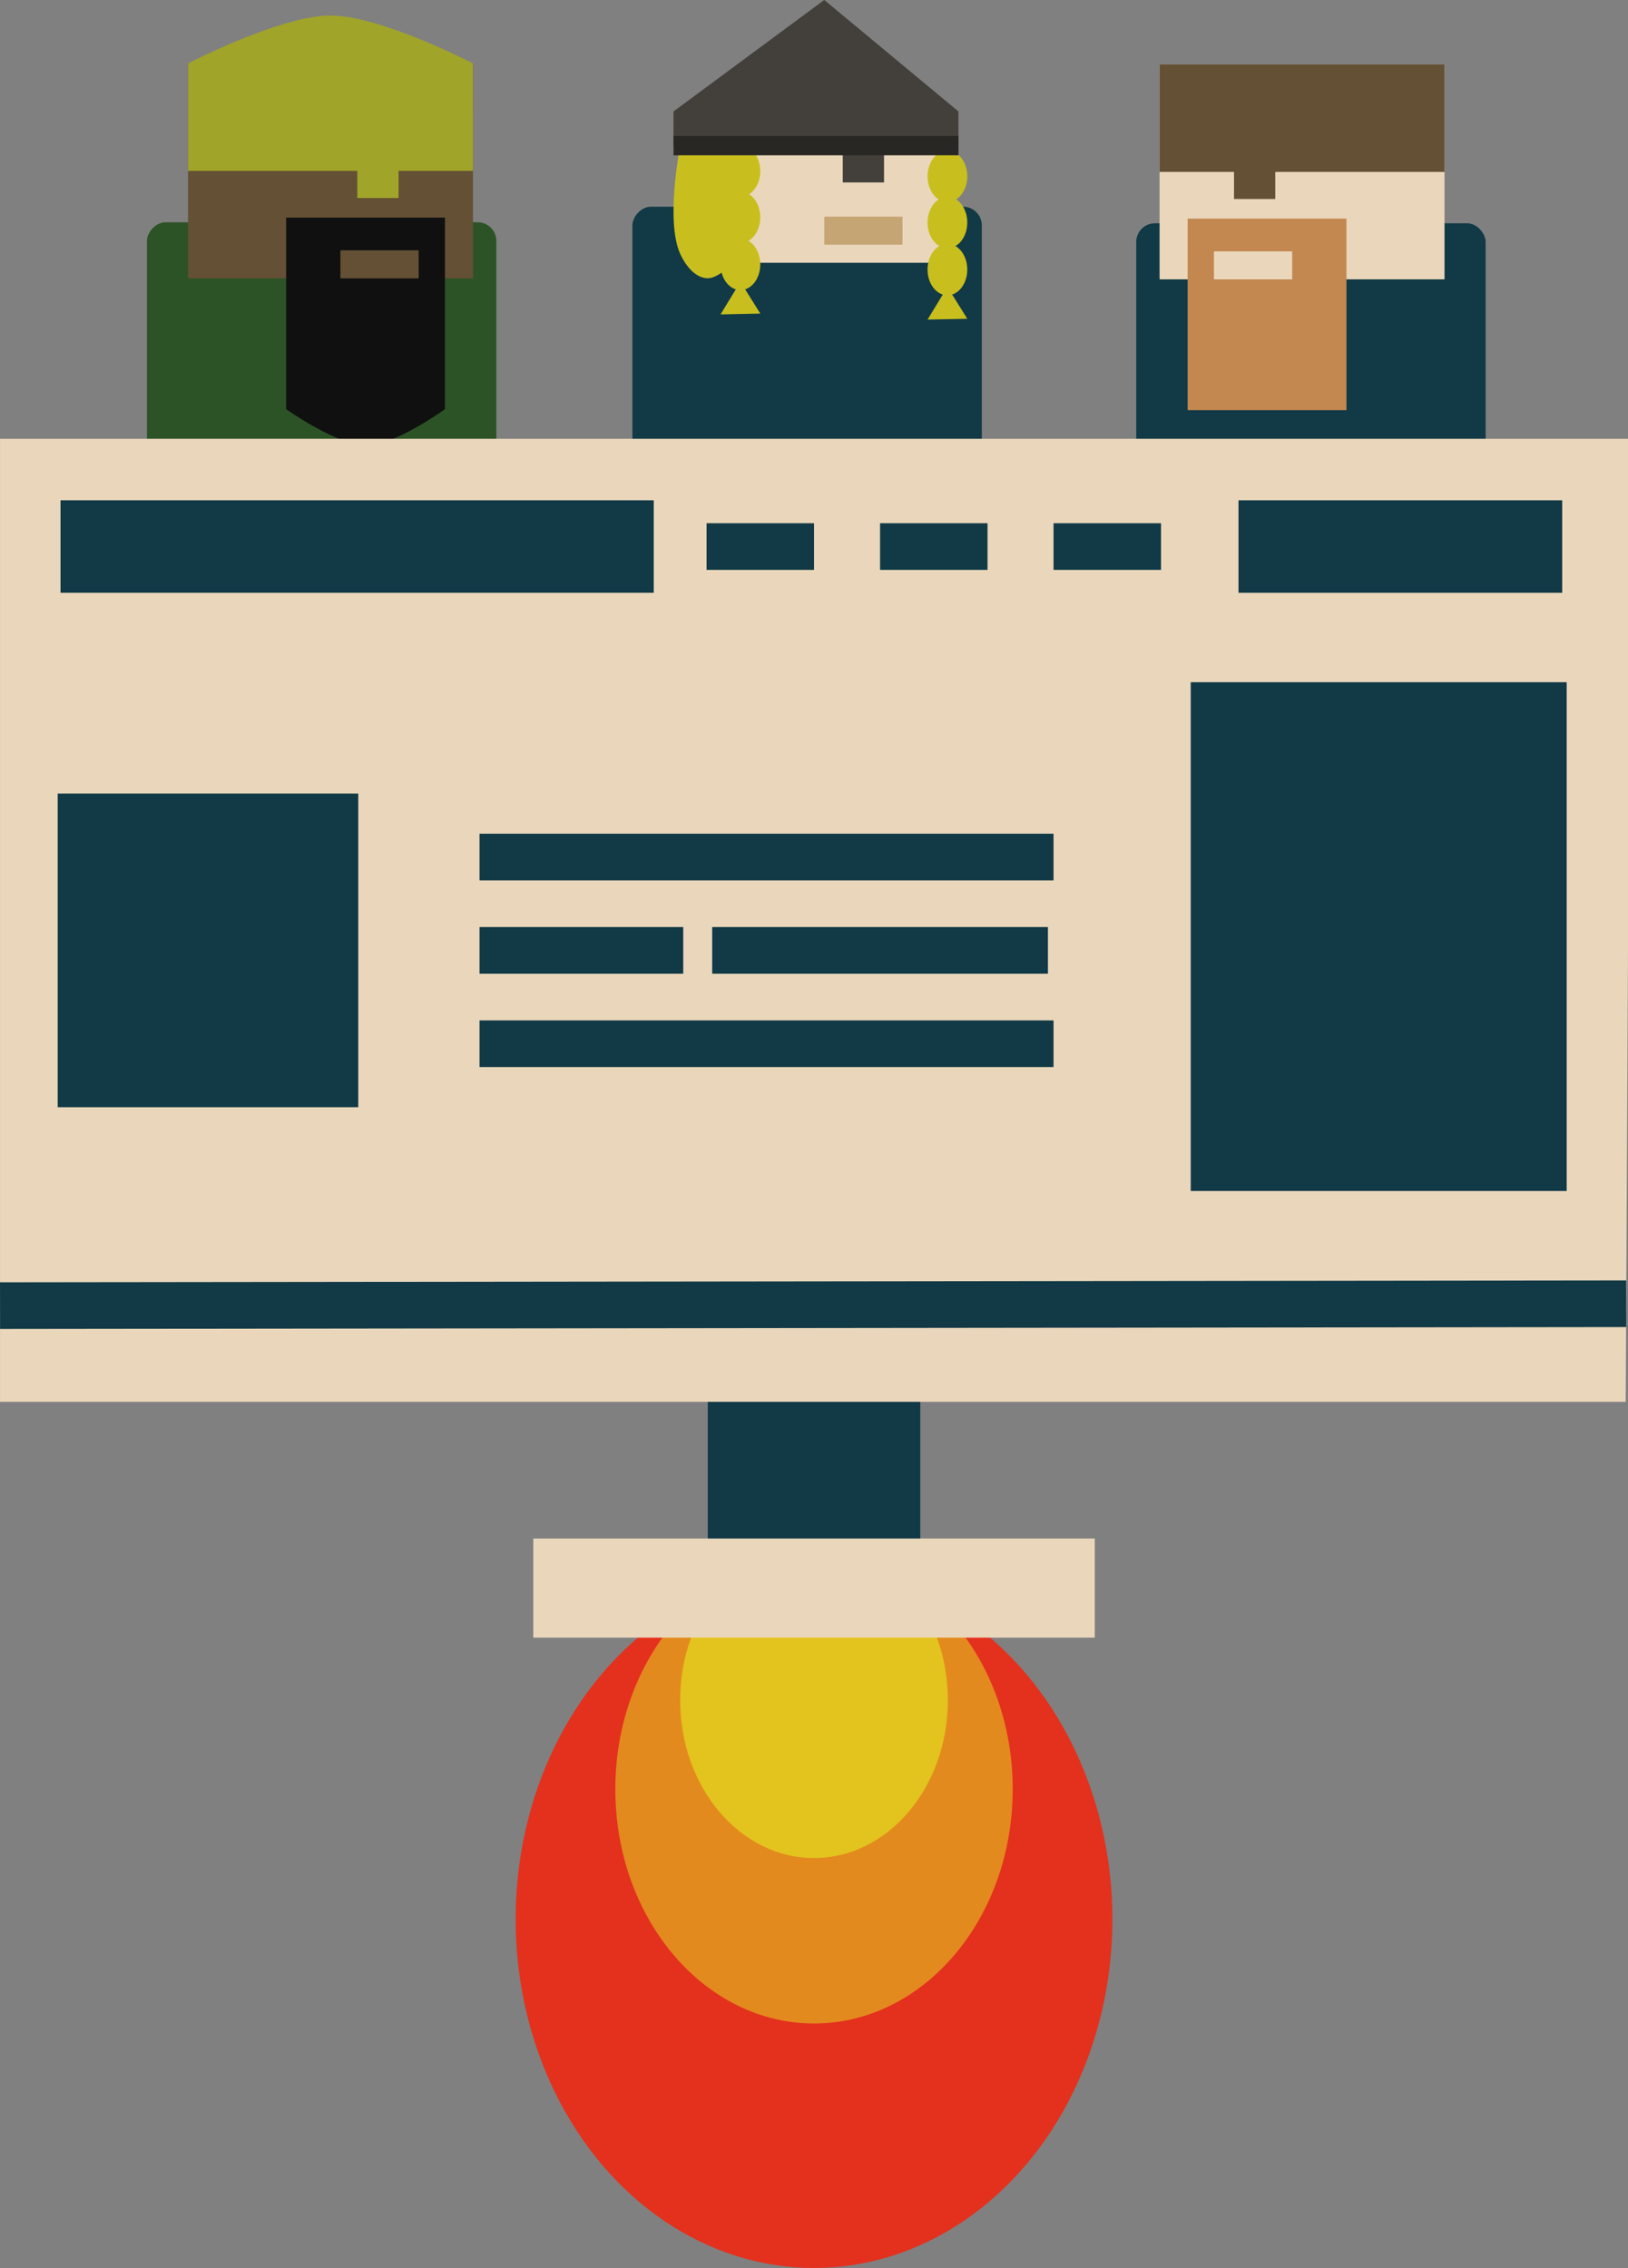
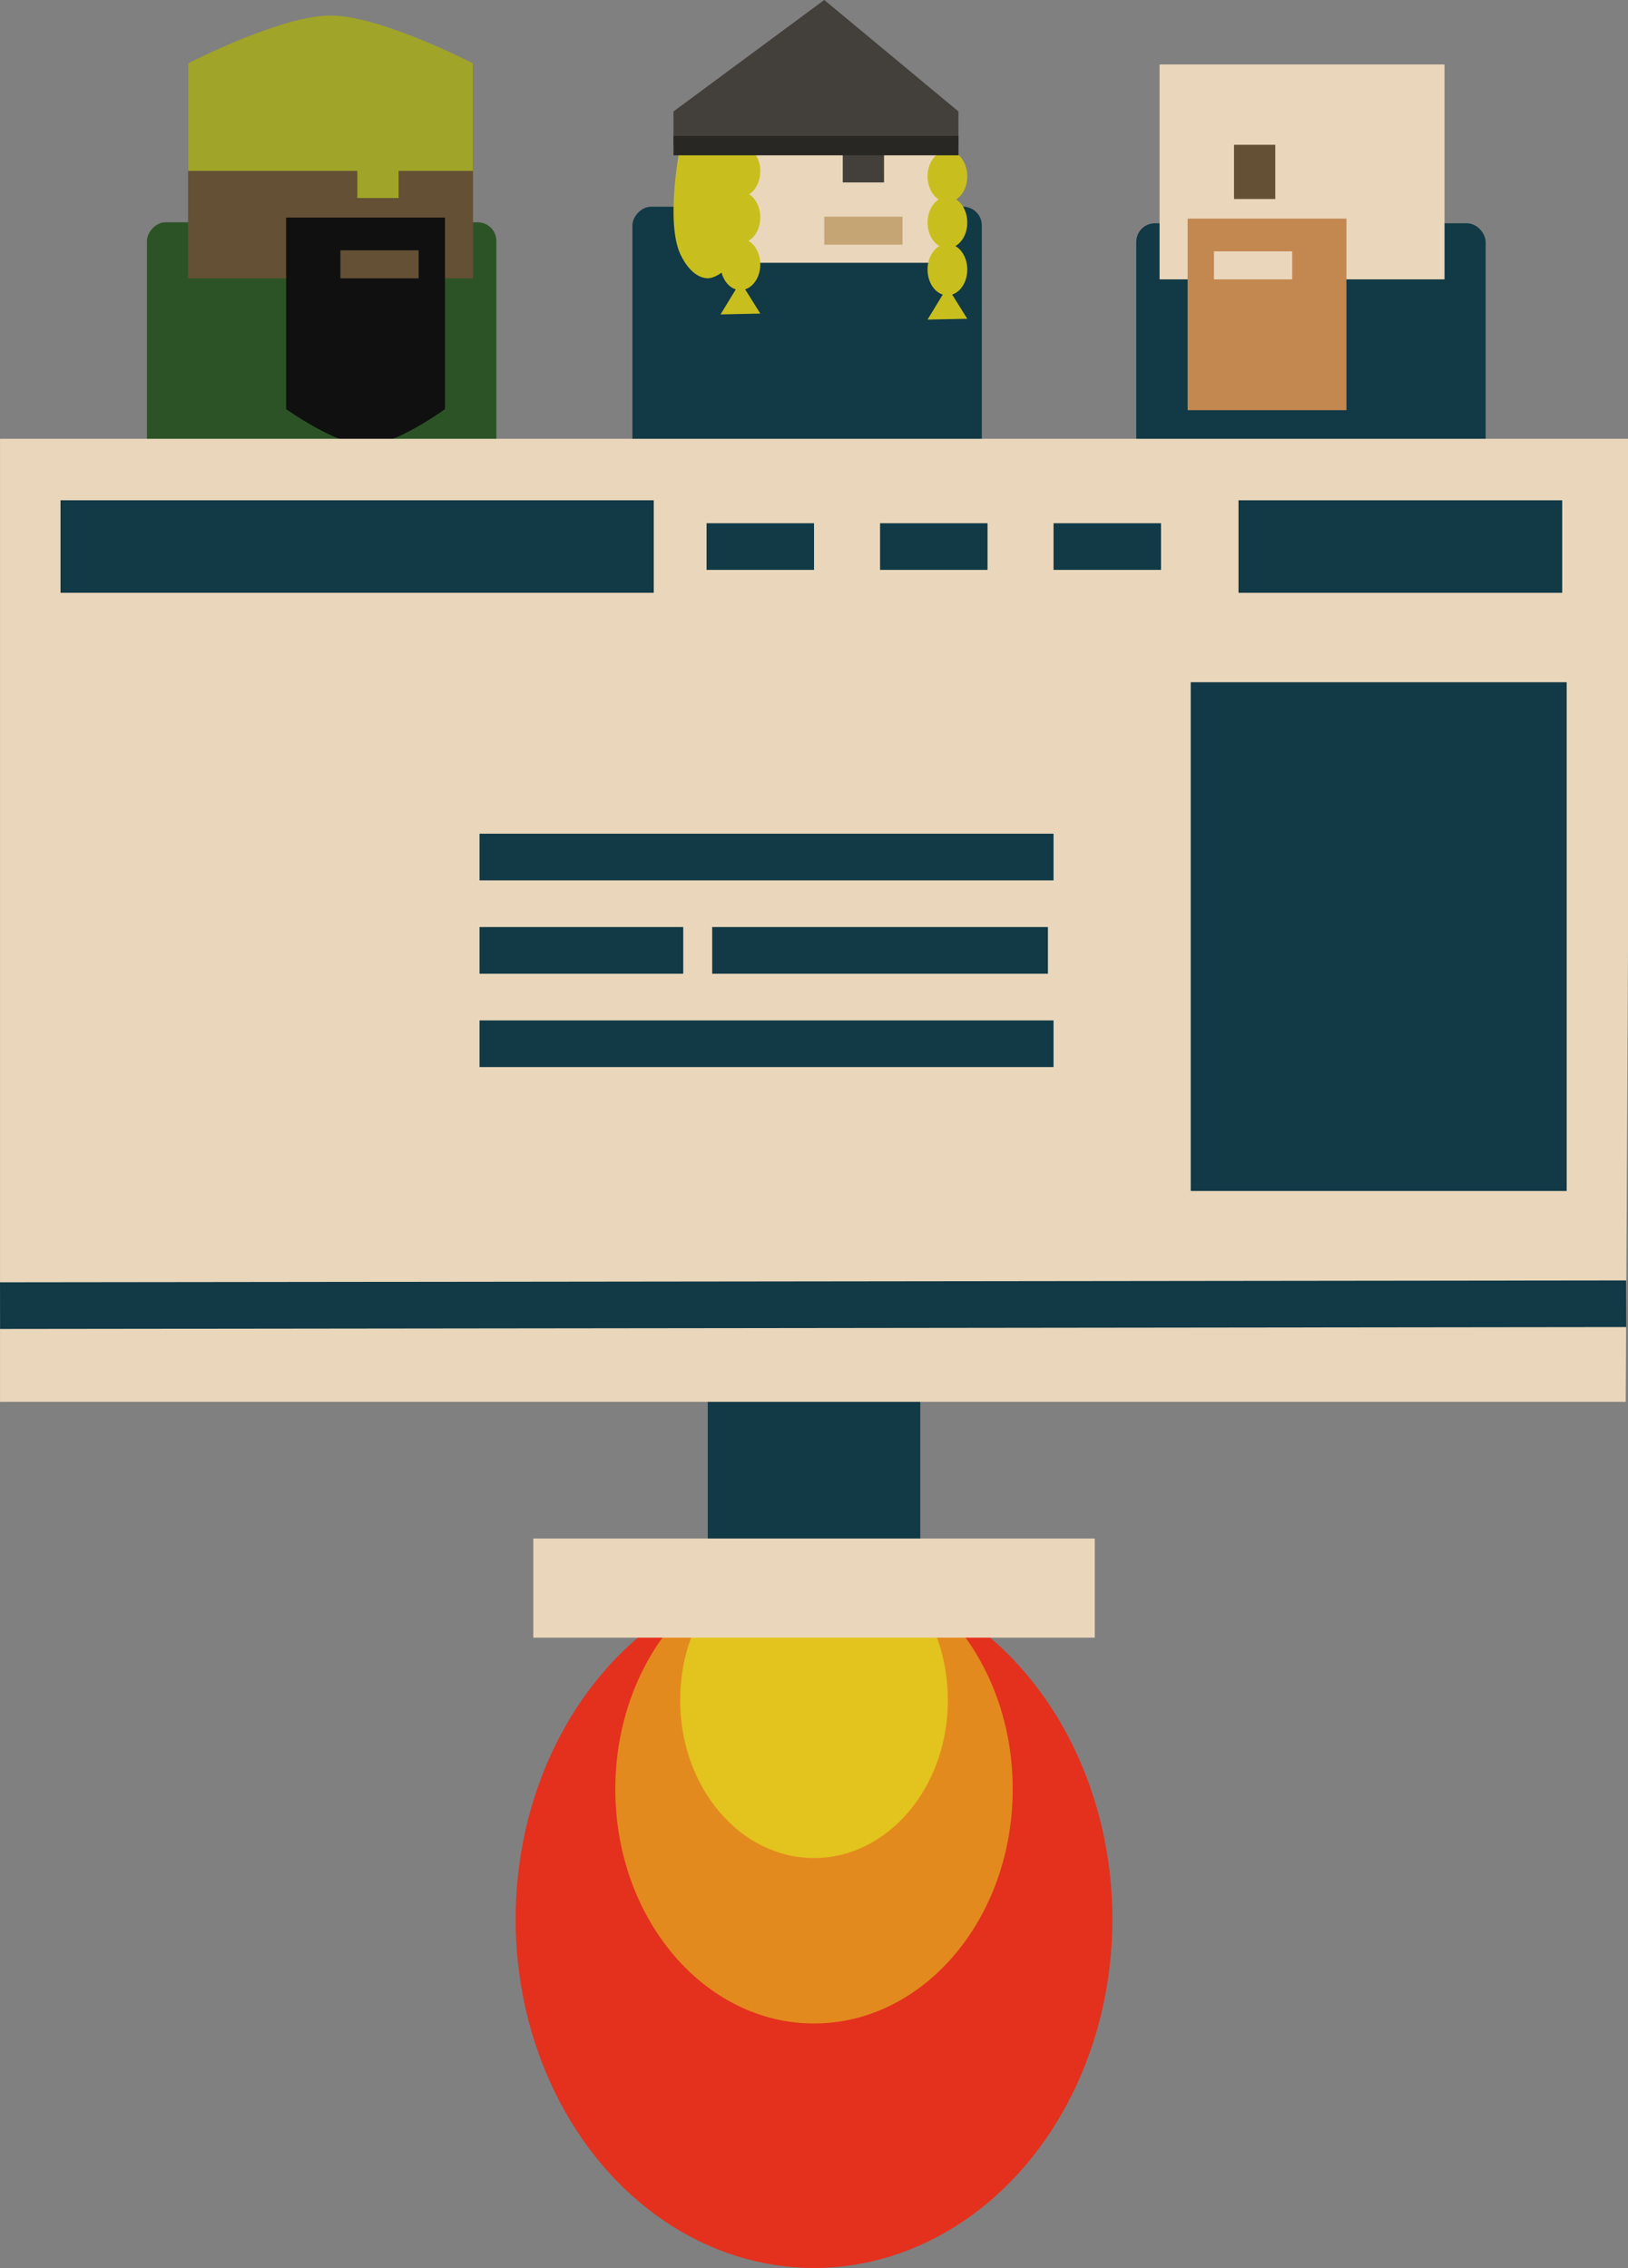
<svg xmlns="http://www.w3.org/2000/svg" width="87.24mm" height="121.507mm" viewBox="0 0 87.24 121.507" id="svg1" xml:space="preserve">
  <rect x="0" y="0" width="87.24" height="121.507" fill="#808080" stroke="none" />
  <defs id="defs1" />
  <g id="layer4" transform="translate(-356.965,-119.236)">
    <g id="g46-3-8" transform="translate(242.276,-13.212)">
      <rect style="fill:#2c5326;fill-opacity:1;stroke-width:1.094;stroke-miterlimit:1.5;paint-order:markers stroke fill" id="rect20-9-9" width="18.723" height="14.768" x="-141.287" y="144.357" ry="1" rx="1" transform="scale(-1,1)" />
      <rect style="fill:#645034;fill-opacity:1;stroke-width:1.2;stroke-miterlimit:1.5" id="rect21-3-1" width="15.269" height="11.514" x="-140.036" y="135.846" transform="scale(-1,1)" />
      <path id="rect22-4-6" style="fill:#101010;stroke-width:1.2;stroke-miterlimit:1.5" d="m -138.534,144.106 h 8.511 v 10.263 c 0,0 -2.733,1.947 -4.308,1.94 -1.543,-0.007 -4.203,-1.94 -4.203,-1.94 z" transform="scale(-1,1)" />
      <path id="rect25-7-5" style="fill:#a0a429;fill-opacity:1;stroke-width:1.2;stroke-miterlimit:1.5" transform="scale(-1,1)" d="m -140.036,135.846 c 0,0 4.95,-2.566 7.634,-2.566 2.685,0 7.634,2.566 7.634,2.566 v 5.757 h -15.269 z" />
      <rect style="fill:#a0a429;fill-opacity:1;stroke-width:1.697;stroke-miterlimit:1.5" id="rect26-6-2" width="2.212" height="2.905" x="-136.048" y="140.151" transform="scale(-1,1)" />
      <rect style="fill:#645034;fill-opacity:1;stroke-width:0.849;stroke-miterlimit:1.5" id="rect27-3-8" width="4.193" height="1.502" x="-137.123" y="145.859" transform="scale(-1,1)" />
    </g>
    <g id="g46-0-5" transform="translate(268.29,-14.046)">
      <rect style="fill:#113946;fill-opacity:1;stroke-width:1.094;stroke-miterlimit:1.5;paint-order:markers stroke fill" id="rect20-3-7" width="18.723" height="14.768" x="-141.287" y="144.357" ry="1" rx="1" transform="scale(-1,1)" />
      <rect style="fill:#ead7bb;fill-opacity:1;stroke-width:0.831;stroke-miterlimit:1.5" id="rect21-38-0" width="14.033" height="6.007" x="-139.444" y="141.353" transform="scale(-1,1)" />
      <ellipse style="fill:#c8bf1e;fill-opacity:1;stroke:none;stroke-width:0.89;stroke-linecap:round;stroke-linejoin:round;stroke-miterlimit:1.5;stroke-opacity:1;paint-order:markers stroke fill" id="path48-7-7" cx="139.444" cy="142.73" rx="1.065" ry="1.377" />
      <ellipse style="fill:#c8bf1e;fill-opacity:1;stroke:none;stroke-width:0.89;stroke-linecap:round;stroke-linejoin:round;stroke-miterlimit:1.5;stroke-opacity:1;paint-order:markers stroke fill" id="path48-2-6-8" cx="139.444" cy="145.205" rx="1.065" ry="1.377" />
      <ellipse style="fill:#c8bf1e;fill-opacity:1;stroke:none;stroke-width:0.89;stroke-linecap:round;stroke-linejoin:round;stroke-miterlimit:1.5;stroke-opacity:1;paint-order:markers stroke fill" id="path48-5-7-9" cx="139.444" cy="147.724" rx="1.065" ry="1.377" />
      <path style="fill:#c8bf1e;fill-opacity:1;stroke:none;stroke-width:0.89;stroke-linecap:round;stroke-linejoin:round;stroke-miterlimit:1.5;stroke-opacity:1;paint-order:markers stroke fill" d="m 139.444,148.656 -1.065,1.748 2.13,-0.044 z" id="path49-1-3" />
      <rect style="fill:#433f3a;fill-opacity:1;stroke-width:1.697;stroke-miterlimit:1.5" id="rect26-0-6" width="2.212" height="2.905" x="-136.048" y="140.151" transform="scale(-1,1)" />
      <rect style="fill:#c6a574;fill-opacity:1;stroke-width:0.849;stroke-miterlimit:1.5" id="rect27-7-3" width="4.193" height="1.502" x="-137.038" y="144.889" transform="scale(-1,1)" />
    </g>
    <ellipse style="fill:#c8bf1e;fill-opacity:1;stroke:none;stroke-width:0.89;stroke-linecap:round;stroke-linejoin:round;stroke-miterlimit:1.5;stroke-opacity:1;paint-order:markers stroke fill" id="path48-6" cx="396.642" cy="128.406" rx="1.065" ry="1.377" />
    <ellipse style="fill:#c8bf1e;fill-opacity:1;stroke:none;stroke-width:0.89;stroke-linecap:round;stroke-linejoin:round;stroke-miterlimit:1.5;stroke-opacity:1;paint-order:markers stroke fill" id="path48-2-67" cx="396.642" cy="130.881" rx="1.065" ry="1.377" />
    <ellipse style="fill:#c8bf1e;fill-opacity:1;stroke:none;stroke-width:0.89;stroke-linecap:round;stroke-linejoin:round;stroke-miterlimit:1.5;stroke-opacity:1;paint-order:markers stroke fill" id="path48-5-6" cx="396.642" cy="133.4" rx="1.065" ry="1.377" />
    <path style="fill:#c8bf1e;fill-opacity:1;stroke:none;stroke-width:0.89;stroke-linecap:round;stroke-linejoin:round;stroke-miterlimit:1.5;stroke-opacity:1;paint-order:markers stroke fill" d="m 396.642,134.332 -1.065,1.748 2.13,-0.044 z" id="path49-9" />
    <path style="fill:#433f3a;fill-opacity:1;stroke:none;stroke-width:0.89;stroke-linecap:round;stroke-linejoin:round;stroke-miterlimit:1.5;stroke-opacity:1;paint-order:markers stroke fill" d="m 393.056,125.207 8.078,-5.972 7.191,5.972 v 1.842 h -15.269 z" id="path50-3" />
    <path id="rect50-5" style="fill:#c8bf1e;stroke-width:0.732;stroke-linecap:round;stroke-linejoin:round;stroke-miterlimit:1.5;paint-order:markers stroke fill" d="m 393.423,127.029 h 3.219 v 5.826 c 0,0 -1.026,1.326 -1.785,1.288 -0.672,-0.033 -1.175,-0.725 -1.434,-1.288 -0.824,-1.792 0,-5.826 0,-5.826 z" />
    <rect style="fill:#292723;fill-opacity:1;stroke:none;stroke-width:0.89;stroke-linecap:round;stroke-linejoin:round;stroke-miterlimit:1.5;stroke-opacity:1;paint-order:markers stroke fill" id="rect49-6" width="15.269" height="1.037" x="393.057" y="126.52" />
  </g>
  <g id="layer1" transform="translate(-356.965,-119.236)">
    <ellipse style="fill:#e3311e;fill-opacity:1;stroke:#e3311e;stroke-width:1.89;stroke-linecap:round;stroke-linejoin:round;stroke-miterlimit:1.5;stroke-dasharray:none;stroke-opacity:1;paint-order:markers stroke fill" id="path54" cx="400.586" cy="222.058" rx="15.045" ry="17.74" />
    <ellipse style="fill:#e38a1e;fill-opacity:1;stroke:none;stroke-width:1.338;stroke-linecap:round;stroke-linejoin:round;stroke-miterlimit:1.5;stroke-dasharray:none;stroke-opacity:1;paint-order:markers stroke fill" id="path54-3" cx="400.586" cy="215.089" rx="10.647" ry="12.555" />
    <ellipse style="fill:#e3c31e;fill-opacity:1;stroke:none;stroke-width:0.901;stroke-linecap:round;stroke-linejoin:round;stroke-miterlimit:1.5;stroke-dasharray:none;stroke-opacity:1;paint-order:markers stroke fill" id="path54-3-6" cx="400.586" cy="210.323" rx="7.173" ry="8.458" />
    <g id="g21-1-8" transform="translate(330.498,130.245)" style="display:inline">
      <path style="fill:#113946;fill-opacity:1;stroke:none;stroke-width:3.338;stroke-miterlimit:1.5;stroke-dasharray:none;stroke-opacity:1" d="M 64.395,61.478 V 74.611 H 75.782 V 61.478 Z" id="path12-6-0" />
      <rect style="fill:#113946;fill-opacity:1;stroke-width:1.094;stroke-miterlimit:1.5;paint-order:markers stroke fill" id="rect3-5-8" width="18.723" height="14.768" x="87.355" y="0.954" ry="1" rx="1" />
      <rect style="fill:#ead7bb;fill-opacity:1;stroke-width:1.2;stroke-miterlimit:1.5" id="rect2-5-8" width="15.269" height="11.514" x="88.606" y="-7.557" />
      <rect style="fill:#c38750;fill-opacity:1;stroke-width:1.2;stroke-miterlimit:1.5" id="rect1-9-7" width="8.511" height="10.263" x="90.108" y="0.704" />
-       <rect style="fill:#645034;fill-opacity:1;stroke-width:1.2;stroke-miterlimit:1.5" id="rect4-3-1" width="15.269" height="5.757" x="88.606" y="-7.557" />
      <rect style="fill:#645034;fill-opacity:1;stroke-width:1.697;stroke-miterlimit:1.5" id="rect5-12-5" width="2.212" height="2.905" x="92.594" y="-3.252" />
      <rect style="fill:#ead7bb;fill-opacity:1;stroke-width:0.849;stroke-miterlimit:1.5" id="rect6-5-5" width="4.193" height="1.502" x="91.519" y="2.456" />
      <path id="path13-3-6" style="fill:#ead7bb;fill-opacity:1;stroke:none;stroke-width:2.369;stroke-linecap:butt;stroke-linejoin:round;stroke-miterlimit:1.5;stroke-dasharray:none;stroke-opacity:1" d="m 26.469,12.499 v 51.596 h 87.115 l 0.124,-24.54 V 31.17 12.499 H 59.324 41.802 Z" />
      <path style="fill:#ffffff;fill-opacity:1;stroke:#113946;stroke-width:2.5;stroke-miterlimit:1.5;stroke-dasharray:none;stroke-opacity:1" d="m 64.33,18.273 h 5.759" id="path9-5-8" />
      <path style="fill:#ffffff;fill-opacity:1;stroke:#113946;stroke-width:2.5;stroke-miterlimit:1.5;stroke-dasharray:none;stroke-opacity:1" d="M 52.164,34.907 H 82.923" id="path9-0-5-5" />
      <path style="fill:#ffffff;fill-opacity:1;stroke:#113946;stroke-width:2.5;stroke-miterlimit:1.5;stroke-dasharray:none;stroke-opacity:1" d="M 52.164,39.908 H 63.08" id="path9-0-2-1-5" />
      <path style="fill:#ffffff;fill-opacity:1;stroke:#113946;stroke-width:2.5;stroke-miterlimit:1.5;stroke-dasharray:none;stroke-opacity:1" d="M 64.631,39.908 H 82.623" id="path9-0-2-9-9-4" />
      <path style="fill:#ffffff;fill-opacity:1;stroke:#113946;stroke-width:2.5;stroke-miterlimit:1.5;stroke-dasharray:none;stroke-opacity:1" d="M 52.164,44.909 H 82.923" id="path9-0-3-2-8" />
      <path style="fill:#ffffff;fill-opacity:1;stroke:#113946;stroke-width:2.5;stroke-miterlimit:1.5;stroke-dasharray:none;stroke-opacity:1" d="m 73.627,18.273 h 5.759" id="path9-6-5-6" />
      <path style="fill:#ffffff;fill-opacity:1;stroke:#113946;stroke-width:2.5;stroke-miterlimit:1.5;stroke-dasharray:none;stroke-opacity:1" d="m 82.923,18.273 h 5.759" id="path9-62-7-8" />
      <path style="fill:#ffffff;fill-opacity:1;stroke:#113946;stroke-width:2.5;stroke-miterlimit:1.5;stroke-dasharray:none;stroke-opacity:1" d="M 26.469,58.94 113.61,58.839" id="path10-2-6" />
      <rect style="fill:#113946;fill-opacity:1;stroke:none;stroke-width:2.5;stroke-miterlimit:1.5;stroke-dasharray:none;stroke-opacity:1" id="rect10-3-6" width="17.346" height="4.956" x="92.835" y="15.795" />
      <rect style="fill:#ead7bb;fill-opacity:1;stroke:none;stroke-width:2.5;stroke-miterlimit:1.5;stroke-dasharray:none;stroke-opacity:1" id="rect11-1-2" width="30.089" height="5.31" x="55.044" y="71.418" />
-       <rect style="fill:#113946;fill-opacity:1;stroke:none;stroke-width:5.862;stroke-linecap:butt;stroke-linejoin:round;stroke-miterlimit:1.5;stroke-dasharray:none;stroke-opacity:1;paint-order:markers stroke fill" id="rect14-2-4" width="16.107" height="16.805" x="29.558" y="31.505" />
    </g>
    <rect style="fill:#113946;fill-opacity:1;stroke:none;stroke-width:0.929;stroke-linecap:round;stroke-linejoin:round;stroke-miterlimit:1.5;stroke-opacity:1;paint-order:markers stroke fill" id="rect47-4" width="31.789" height="4.956" x="360.208" y="146.039" />
    <rect style="fill:#113946;fill-opacity:1;stroke:none;stroke-width:0.89;stroke-linecap:round;stroke-linejoin:round;stroke-miterlimit:1.5;stroke-opacity:1;paint-order:markers stroke fill" id="rect48-4" width="20.146" height="27.257" x="420.773" y="155.786" />
  </g>
</svg>